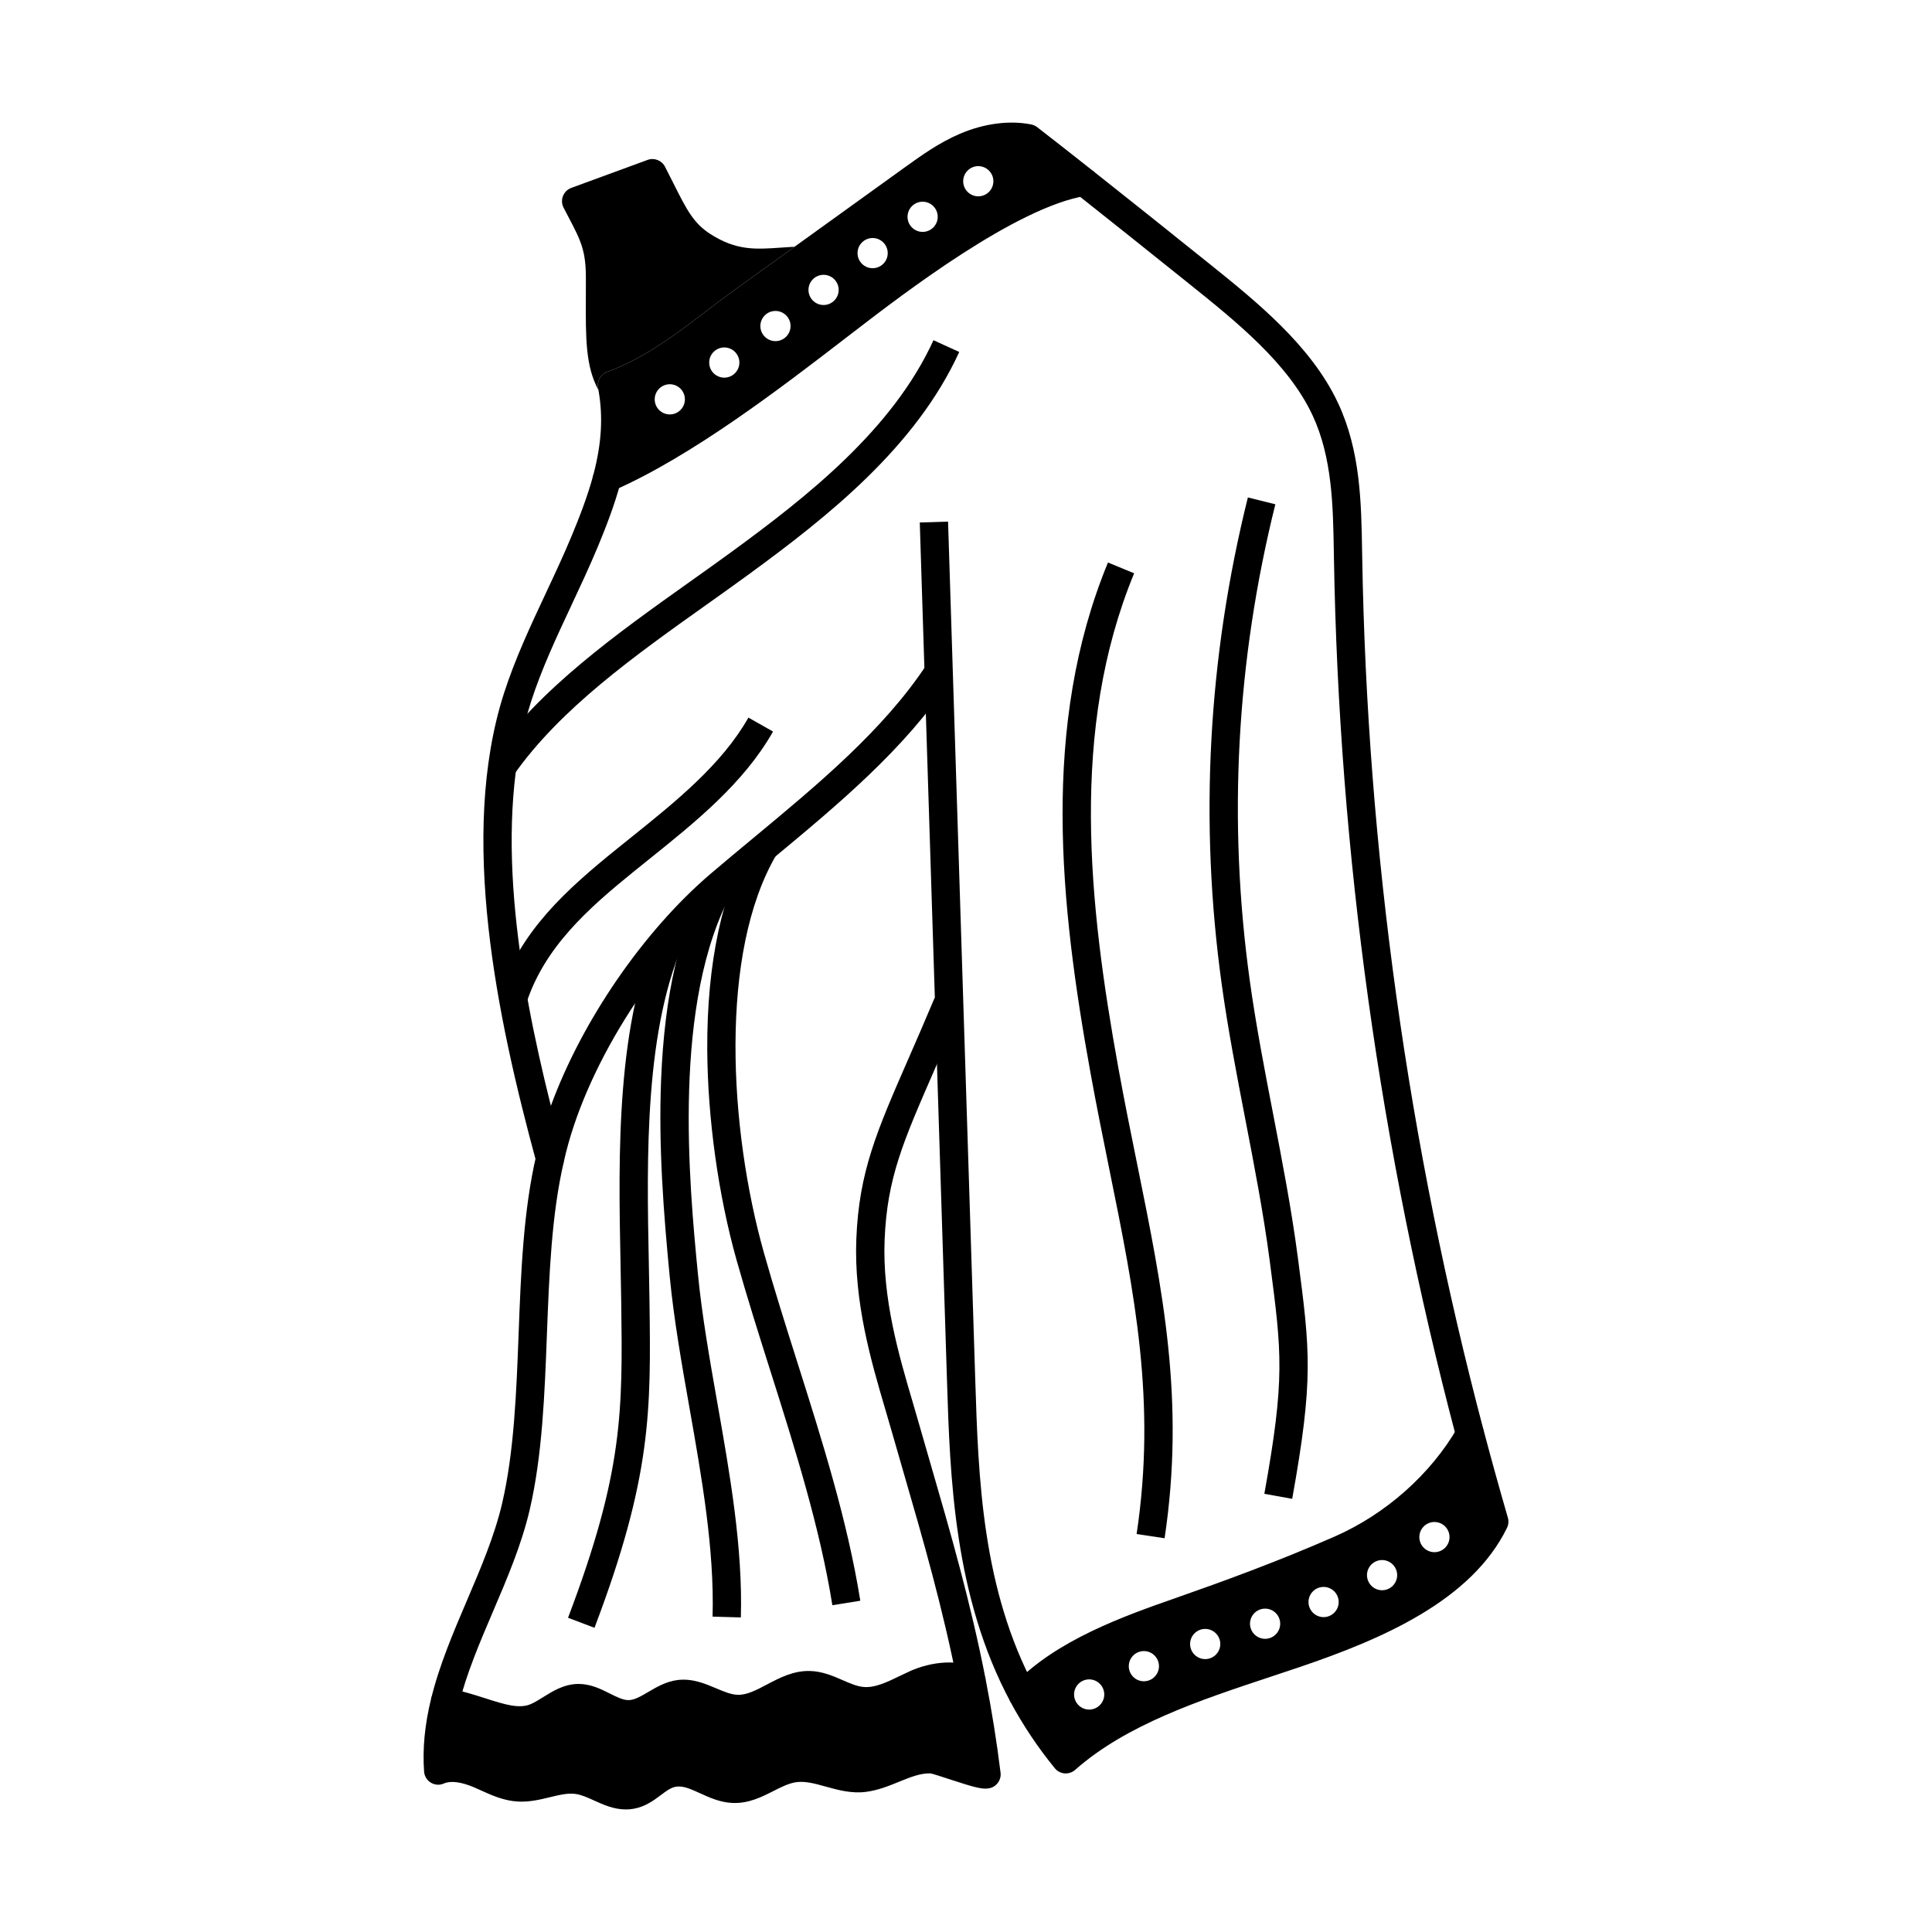
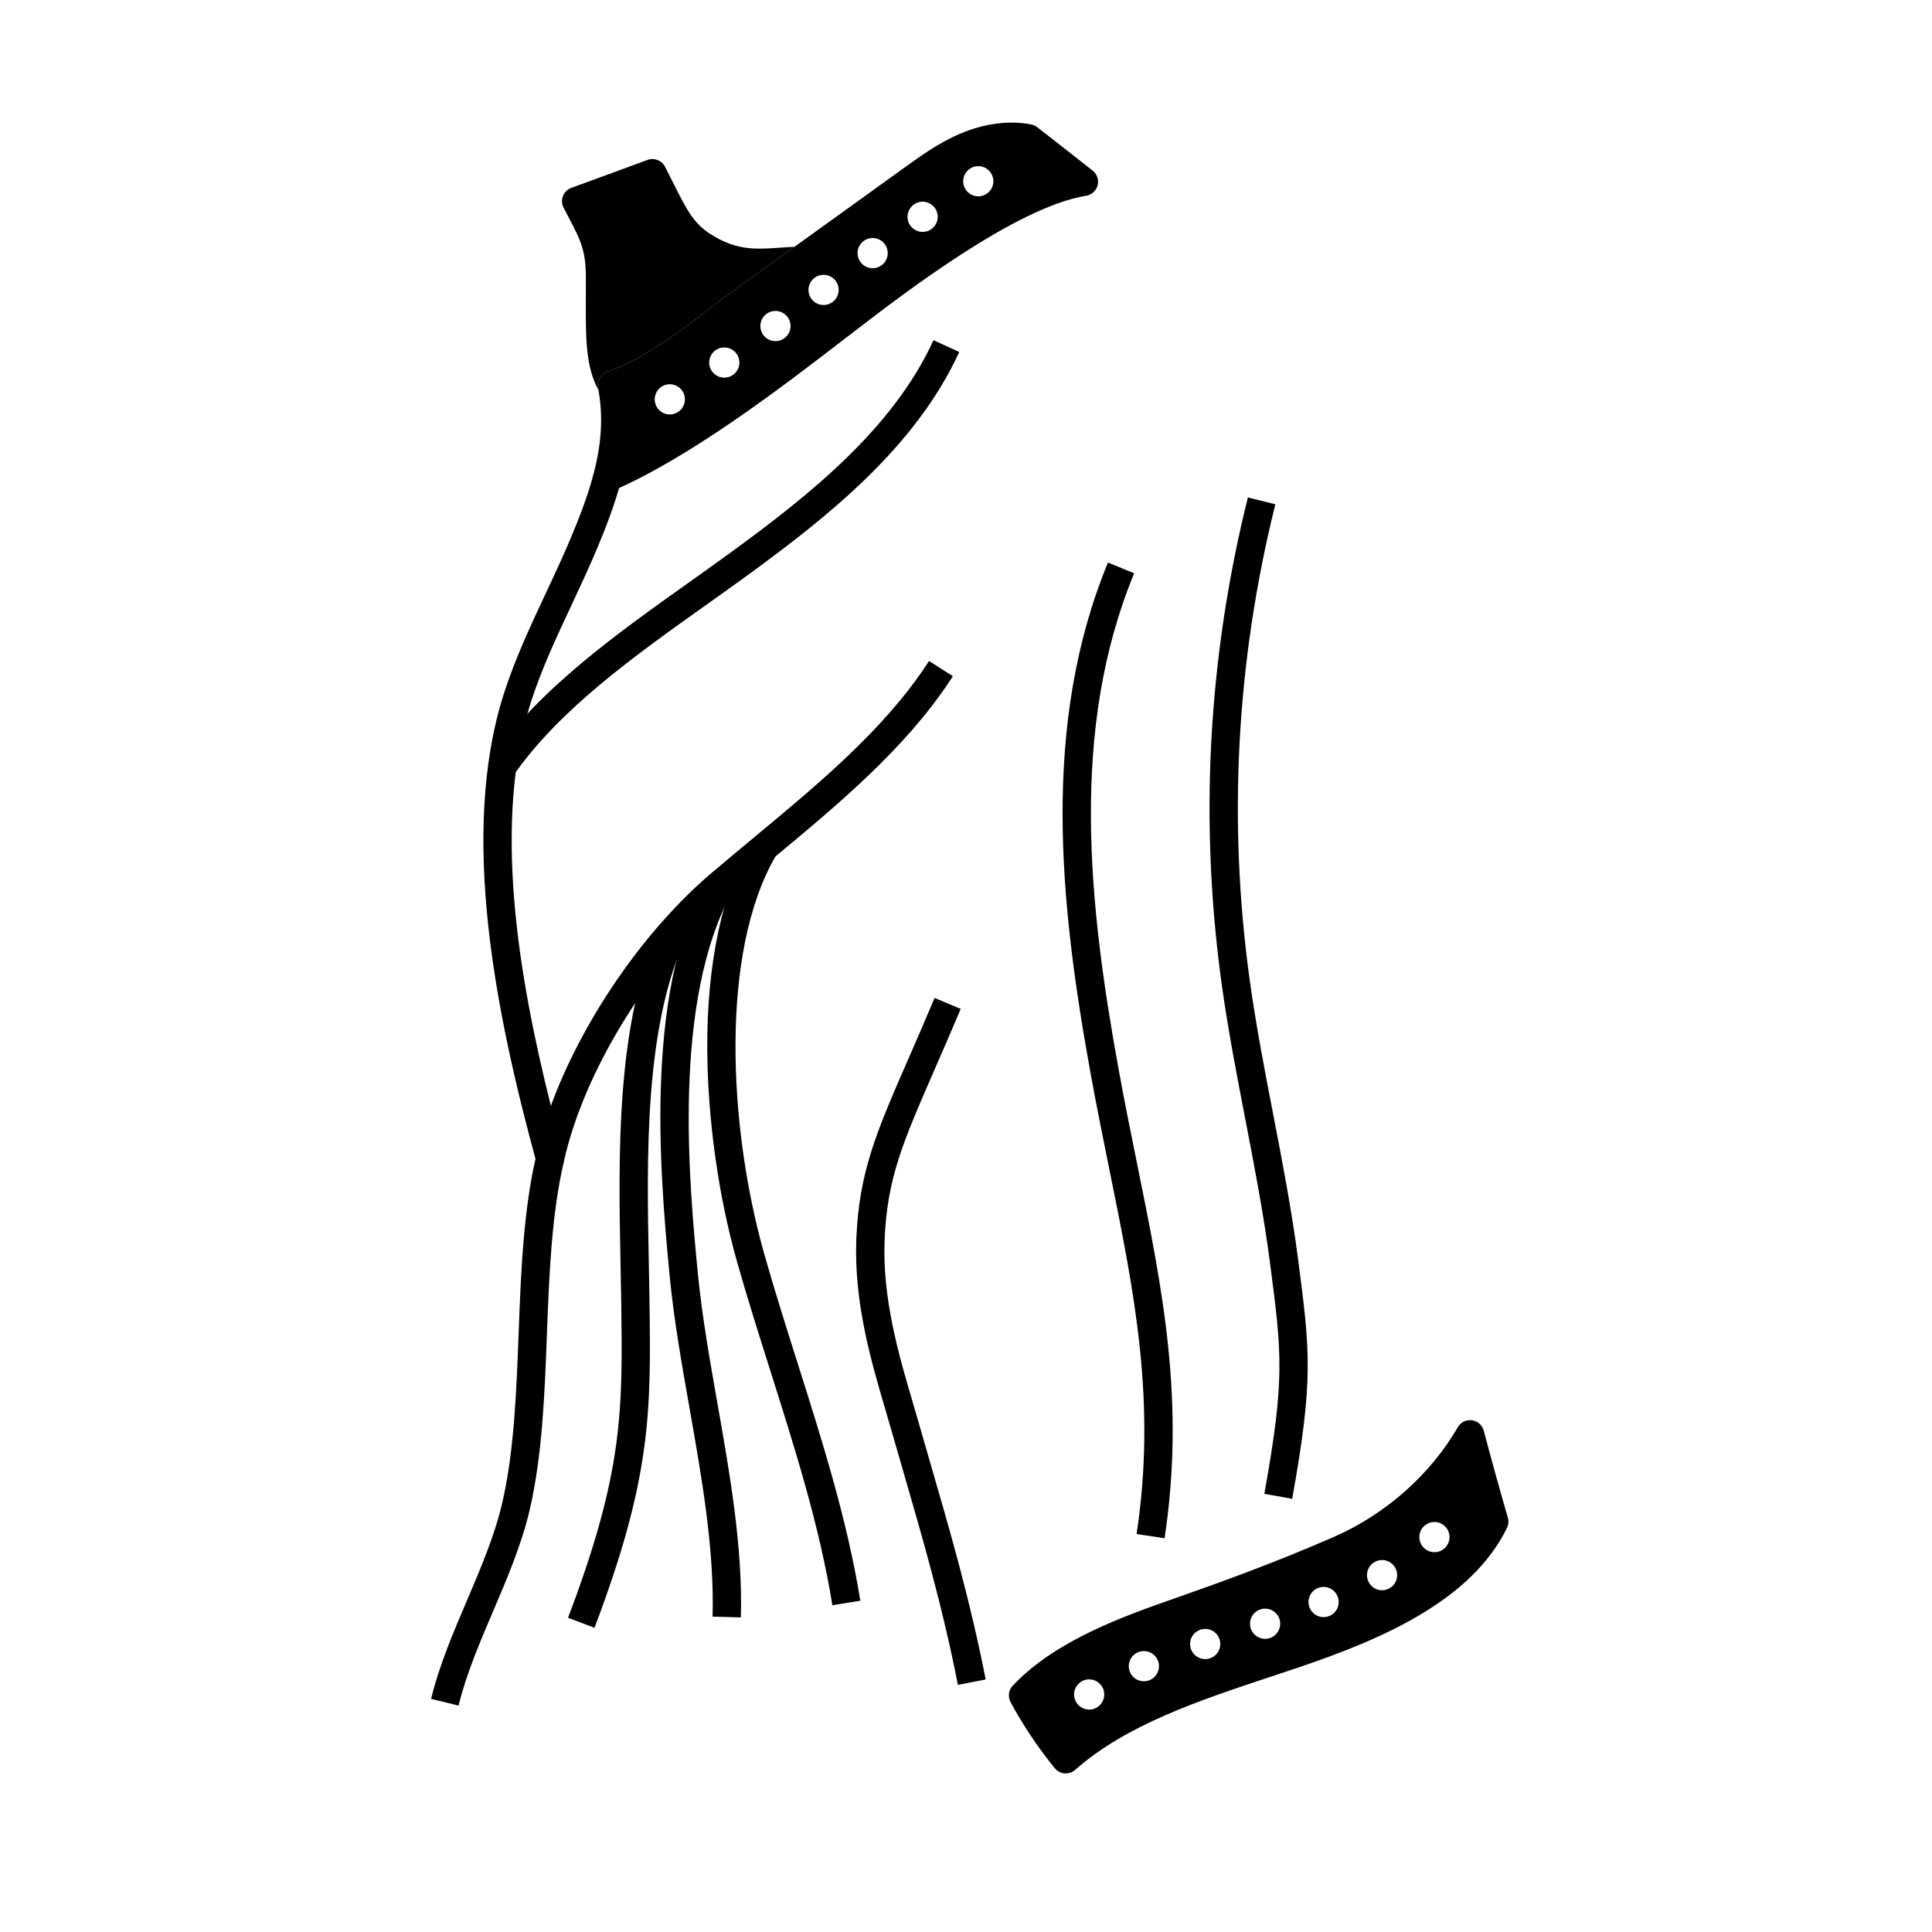
<svg xmlns="http://www.w3.org/2000/svg" viewBox="0 0 1024 1024" id="Layer_1">
  <g>
    <path d="m579.15 90.46c-10.46-8.27-20.08-15.81-29.42-23.06-.92-.71-1.99-1.2-3.13-1.43-11.6-2.31-25.06-.54-37.92 4.98-11.04 4.74-20.31 11.41-29.27 17.86l-58.27 41.97-11.45 8.25-10.64 7.66-10.98 7.91c-4.7 3.39-9.46 7.02-14.07 10.53-14.19 10.83-28.81 21.98-45.78 29.4-2.11.92-4.25 1.79-6.44 2.59-.18.07-.37.14-.54.22-3.13 1.42-4.91 4.81-4.26 8.23.07.39.15.77.21 1.16 2.52 14.11 1.67 28.34-2.63 44.65-.74 2.78.18 5.73 2.37 7.6 1.38 1.19 3.12 1.81 4.88 1.81 1.02 0 2.04-.21 3-.63 42-18.33 89.44-54.83 124.07-81.49l4.39-3.37c25.51-19.61 85.24-65.53 122.43-71.56 2.94-.47 5.31-2.64 6.06-5.52.75-2.87-.28-5.92-2.61-7.76zm-224.14 129.2c-4.41 0-8-3.58-8-8 0-4.41 3.59-8 8-8s8 3.59 8 8c0 4.42-3.59 8-8 8zm28.88-19.5c-4.42 0-8-3.58-8-8 0-4.41 3.58-8 8-8 4.41 0 8 3.59 8 8 0 4.42-3.59 8-8 8zm27.12-19.35c-4.41 0-8-3.58-8-8 0-4.41 3.59-8 8-8s8 3.59 8 8c0 4.42-3.59 8-8 8zm25.5-19.15c-4.41 0-8-3.58-8-8 0-4.41 3.59-8 8-8s8 3.59 8 8c0 4.42-3.59 8-8 8zm26-19.5c-4.41 0-8-3.58-8-8 0-4.41 3.59-8 8-8s8 3.59 8 8c0 4.42-3.59 8-8 8zm26.5-19.25c-4.41 0-8-3.58-8-8 0-4.41 3.59-8 8-8s8 3.59 8 8c0 4.42-3.59 8-8 8zm29.5-18.85c-4.41 0-8-3.58-8-8 0-4.41 3.59-8 8-8s8 3.59 8 8c0 4.42-3.59 8-8 8z" />
    <path d="m291.53 621.55c-3.38 0-6.35-2.26-7.24-5.53-20.69-76.13-41.35-173.18-17.19-248.5 5.87-18.28 14.16-35.98 22.19-53.1 4.67-9.95 9.49-20.25 13.72-30.43 3.98-9.59 8.47-20.97 11.56-32.62l14.5 3.84c-3.31 12.51-8.03 24.48-12.2 34.54-4.36 10.49-9.26 20.94-13.99 31.04-7.82 16.69-15.91 33.95-21.48 51.31-20.35 63.44-6.79 144.73 10.58 214.02 16.31-44.64 48.8-92.46 84.95-123.25 7.42-6.32 15.09-12.68 22.5-18.83 33.91-28.13 68.98-57.21 91.84-91.97.4-.6.77-1.17 1.14-1.74l12.64 8.08c-.42.65-.84 1.3-1.27 1.94-24.07 36.6-60.01 66.41-94.77 95.24-7.37 6.12-15 12.44-22.35 18.7-41.14 35.04-77.24 93.17-87.79 141.36-.74 3.38-3.69 5.81-7.14 5.89-.08.01-.14.01-.2.01z" />
-     <path d="m524.74 947.72c-3.58.92-7.66-.14-22-4.85-3.42-1.12-8.06-2.65-9.47-2.93-5.33-.22-10.89 2.04-16.78 4.44-5.48 2.23-11.14 4.53-17.52 5.35-7.7.99-14.92-1.02-21.3-2.8-5.43-1.51-10.56-2.93-15.23-2.39-4.12.48-8.22 2.56-12.55 4.76-6.15 3.12-13.12 6.67-21.64 6.3-6.57-.28-12.22-2.86-17.21-5.14-4.89-2.23-9.11-4.15-12.9-3.45-2.64.48-5.1 2.32-7.94 4.46-3.7 2.77-8.3 6.21-14.58 7.25-1.34.22-2.65.32-3.92.32-6.37 0-11.87-2.5-16.82-4.74-3.43-1.56-6.68-3.03-9.76-3.47-4.13-.6-8.77.53-13.69 1.73-5.06 1.23-10.78 2.62-16.85 2.3-7.51-.4-13.93-3.32-19.6-5.88-1.29-.59-2.57-1.17-3.86-1.72-6.69-2.84-12.3-3.55-15.82-1.98-2.23 1-4.81.84-6.91-.42s-3.45-3.46-3.62-5.9c-.86-12.2.35-24.8 3.7-38.52.93-3.8 4.61-6.24 8.47-5.63 7.4 1.18 14.28 3.39 20.35 5.34 9.99 3.2 17.88 5.72 23.99 3.07 2.12-.92 4.31-2.28 6.62-3.72 5.17-3.23 11.03-6.88 18.48-6.98h.29c6.44 0 11.82 2.7 16.57 5.09 3.61 1.81 6.98 3.49 9.92 3.49 3.15-.04 6.53-2.03 10.46-4.34 4.45-2.62 9.5-5.59 15.64-6.33 7.68-.92 14.37 1.9 20.27 4.39 4.08 1.72 7.93 3.35 11.42 3.46 4.85.19 10.03-2.56 15.51-5.45 6.6-3.47 14.06-7.42 22.82-7.18 6.56.17 12.29 2.66 17.34 4.86 3.83 1.67 7.44 3.24 10.83 3.59 6.15.65 12.69-2.53 19.61-5.88 1.69-.82 3.45-1.67 5.22-2.47 10.98-4.97 26.63-7.04 36.84-.48 1.72 1.11 2.91 2.87 3.3 4.87 3.29 16.83 5.87 32.99 7.89 49.4.47 3.74-1.92 7.25-5.57 8.18z" />
    <path d="m799.2 804.42c-4.42-15.25-8.73-30.78-12.79-46.14-.78-2.94-3.25-5.11-6.26-5.51-3.02-.4-5.97 1.05-7.49 3.69-14.35 24.92-38.16 46.05-65.32 57.97-30.45 13.36-59.56 23.92-84.03 32.49-26.93 9.42-63.82 22.33-86.55 46.55-2.2 2.35-2.66 5.84-1.14 8.68 6.65 12.36 14.54 24.16 23.46 35.06 1.29 1.58 3.17 2.56 5.2 2.73.2.01.4.02.6.02 1.82 0 3.6-.67 4.97-1.88 27.1-23.99 66-36.89 103.61-49.36 5.14-1.7 10.27-3.4 15.36-5.13 43.77-14.83 91.06-35.19 109.92-73.79.82-1.67.98-3.59.46-5.38zm-221.92 101.69c-4.41 0-8-3.59-8-8s3.59-8 8-8 8 3.59 8 8-3.59 8-8 8zm29-15c-4.41 0-8-3.59-8-8s3.59-8 8-8 8 3.59 8 8-3.59 8-8 8zm32.5-11.75c-4.41 0-8-3.59-8-8s3.59-8 8-8 8 3.59 8 8-3.59 8-8 8zm31.75-10.75c-4.41 0-8-3.59-8-8s3.59-8 8-8 8 3.59 8 8-3.59 8-8 8zm31-11.5c-4.41 0-8-3.59-8-8s3.59-8 8-8 8 3.59 8 8-3.59 8-8 8zm31-14.25c-4.41 0-8-3.59-8-8s3.59-8 8-8 8 3.59 8 8-3.59 8-8 8zm27.75-20.17c-4.41 0-8-3.59-8-8s3.59-8 8-8 8 3.59 8 8-3.59 8-8 8z" />
-     <path d="m535.63 902.15c-30.09-55.93-32.1-119.49-33.71-170.57l-14.42-454.65 14.99-.47 14.41 454.66c1.65 52.08 3.51 111.11 31.93 163.93z" />
-     <path d="m771.91 762.12c-40.45-153.01-62.28-309.99-64.9-466.56l-.05-2.74c-.41-24.75-.83-50.34-11.32-72.78-12.85-27.48-40.58-49.72-65.04-69.35l-1.7-1.36c-19.3-15.47-39.26-31.47-59.06-47.1l9.3-11.77c19.84 15.67 39.82 31.68 59.14 47.17l1.7 1.36c25.74 20.65 54.92 44.06 69.24 74.7 11.85 25.34 12.3 52.56 12.73 78.88l.05 2.74c2.6 155.37 24.26 311.14 64.4 462.98z" />
    <path d="m272.33 410.67-12.28-8.62c26.08-37.16 66.55-65.94 105.69-93.77 7.69-5.47 14.95-10.63 22.14-15.88 40.44-29.54 85.38-64.99 106.88-112.08l13.65 6.23c-23 50.39-69.7 87.31-111.68 117.97-7.27 5.31-14.91 10.74-22.29 15.99-38.11 27.09-77.51 55.11-102.11 90.16z" />
-     <path d="m278.88 531.96-14.27-4.63c10.96-33.79 35.64-55.82 62.12-77.24 2.56-2.07 5.14-4.14 7.72-6.21 23.63-18.96 48.06-38.57 62.23-63.54l13.04 7.4c-15.59 27.47-41.16 47.99-65.89 67.83-2.57 2.06-5.13 4.12-7.68 6.18-24.65 19.95-47.58 40.34-57.27 70.21z" />
    <path d="m684.89 794.41-14.76-2.66c11.01-61.18 9.3-74.25 2.93-122.9l-.04-.3c-3.3-25.18-8.23-50.74-13-75.44-4.51-23.37-9.18-47.53-12.5-71.53-11.93-86.2-7.26-172.97 13.88-257.92l14.56 3.62c-20.67 83.09-25.24 167.96-13.58 252.25 3.27 23.61 7.89 47.57 12.37 70.74 4.81 24.93 9.79 50.71 13.15 76.34l.04.3c6.43 49.19 8.37 64.03-3.05 127.5z" />
    <path d="m617.26 815.3-14.83-2.23c10.53-70.16-1.06-127.28-14.48-193.42-3.3-16.29-6.72-33.13-9.92-50.76-16.26-89.61-26.39-184.43 9.22-270.75l13.87 5.72c-34.14 82.74-24.18 174.99-8.33 262.35 3.17 17.47 6.57 34.24 9.86 50.45 13.7 67.55 25.53 125.87 14.61 198.64z" />
    <g>
      <path d="m421.14 130.78-11.45 8.25-10.64 7.66-10.98 7.91c-4.7 3.39-9.46 7.02-14.07 10.53-14.19 10.83-28.81 21.98-45.78 29.4-2.11.92-4.25 1.79-6.44 2.59-.18.07-.37.14-.54.22-3.13 1.42-4.91 4.81-4.26 8.23.07.39.15.77.21 1.16-6.85-12.55-6.78-27.38-6.68-49.47.01-2.83.02-5.79.02-8.91.12-15.48-2.62-20.72-9.26-33.37-.8-1.54-1.66-3.17-2.56-4.92-.99-1.91-1.1-4.16-.32-6.16.79-2.01 2.39-3.58 4.42-4.32 7.66-2.79 13.89-5.09 20.11-7.38 6.29-2.32 12.57-4.63 20.31-7.45 3.54-1.3 7.5.25 9.23 3.6 1.61 3.12 3.06 6.01 4.4 8.68 7.12 14.18 10.7 21.3 19.75 27.07 13.8 8.79 23.77 8.09 37.57 7.12 2.24-.15 4.55-.32 6.96-.44z" />
    </g>
    <path d="m507.7 893.01c-7.92-40.63-18.51-77.14-28.75-112.44-2.25-7.76-4.48-15.46-6.67-23.12-.97-3.41-2.01-6.93-3.08-10.56-7.44-25.27-16.7-56.72-15.32-90.45 1.46-35.44 10.74-56.71 27.61-95.31 4.1-9.39 8.75-20.03 13.87-32.21l13.83 5.82c-5.16 12.27-9.83 22.96-13.95 32.4-16.66 38.15-25.03 57.29-26.37 89.92-1.28 31.25 7.6 61.39 14.73 85.6 1.08 3.68 2.13 7.24 3.11 10.69 2.18 7.64 4.4 15.32 6.65 23.05 10.34 35.62 21.02 72.46 29.07 113.75z" />
    <path d="m243.05 904-14.57-3.55c4.37-17.9 11.83-35.35 19.04-52.23 7.18-16.79 14.59-34.15 18.61-51.36 6.38-27.35 7.59-59.21 8.75-90.03 1.21-31.95 2.46-64.98 9.35-94.48l14.61 3.41c-6.56 28.1-7.78 60.4-8.97 91.64-1.19 31.52-2.43 64.12-9.13 92.87-4.32 18.49-12 36.46-19.43 53.84-6.98 16.31-14.19 33.19-18.26 49.89z" />
    <path d="m315.09 862.77-14.02-5.32c29.39-77.46 28.96-109.48 28.19-167.6l-.01-.4c-.08-6.24-.21-12.75-.35-19.47-1.15-57.57-2.58-129.21 21.47-180.32l13.57 6.39c-22.56 47.93-21.17 117.63-20.05 173.64.13 6.76.27 13.3.35 19.57v.4c.78 57.98 1.24 92.99-29.15 173.11z" />
    <path d="m392.67 857.27-14.99-.43c1.01-35.53-5.72-73.68-12.23-110.57-4.08-23.1-8.29-46.99-10.5-69.81-3.2-33.04-5.97-68.51-4.56-104.05 1.8-45.45 9.92-80.61 24.84-107.47l13.12 7.28c-32.45 58.46-23 155.95-18.46 202.8 2.16 22.24 6.32 45.84 10.34 68.65 6.63 37.63 13.5 76.54 12.44 113.6z" />
    <path d="m441.17 850.8c-6.6-41.3-19.94-83.44-32.85-124.18-6.1-19.25-12.4-39.15-17.9-58.68-9.71-34.49-15.38-75.25-15.56-111.82-.22-45.77 8.03-84.13 23.86-110.93l12.92 7.63c-30.8 52.14-25.1 145.96-6.78 211.05 5.43 19.29 11.7 39.08 17.76 58.21 13.07 41.27 26.58 83.94 33.36 126.34z" />
  </g>
</svg>